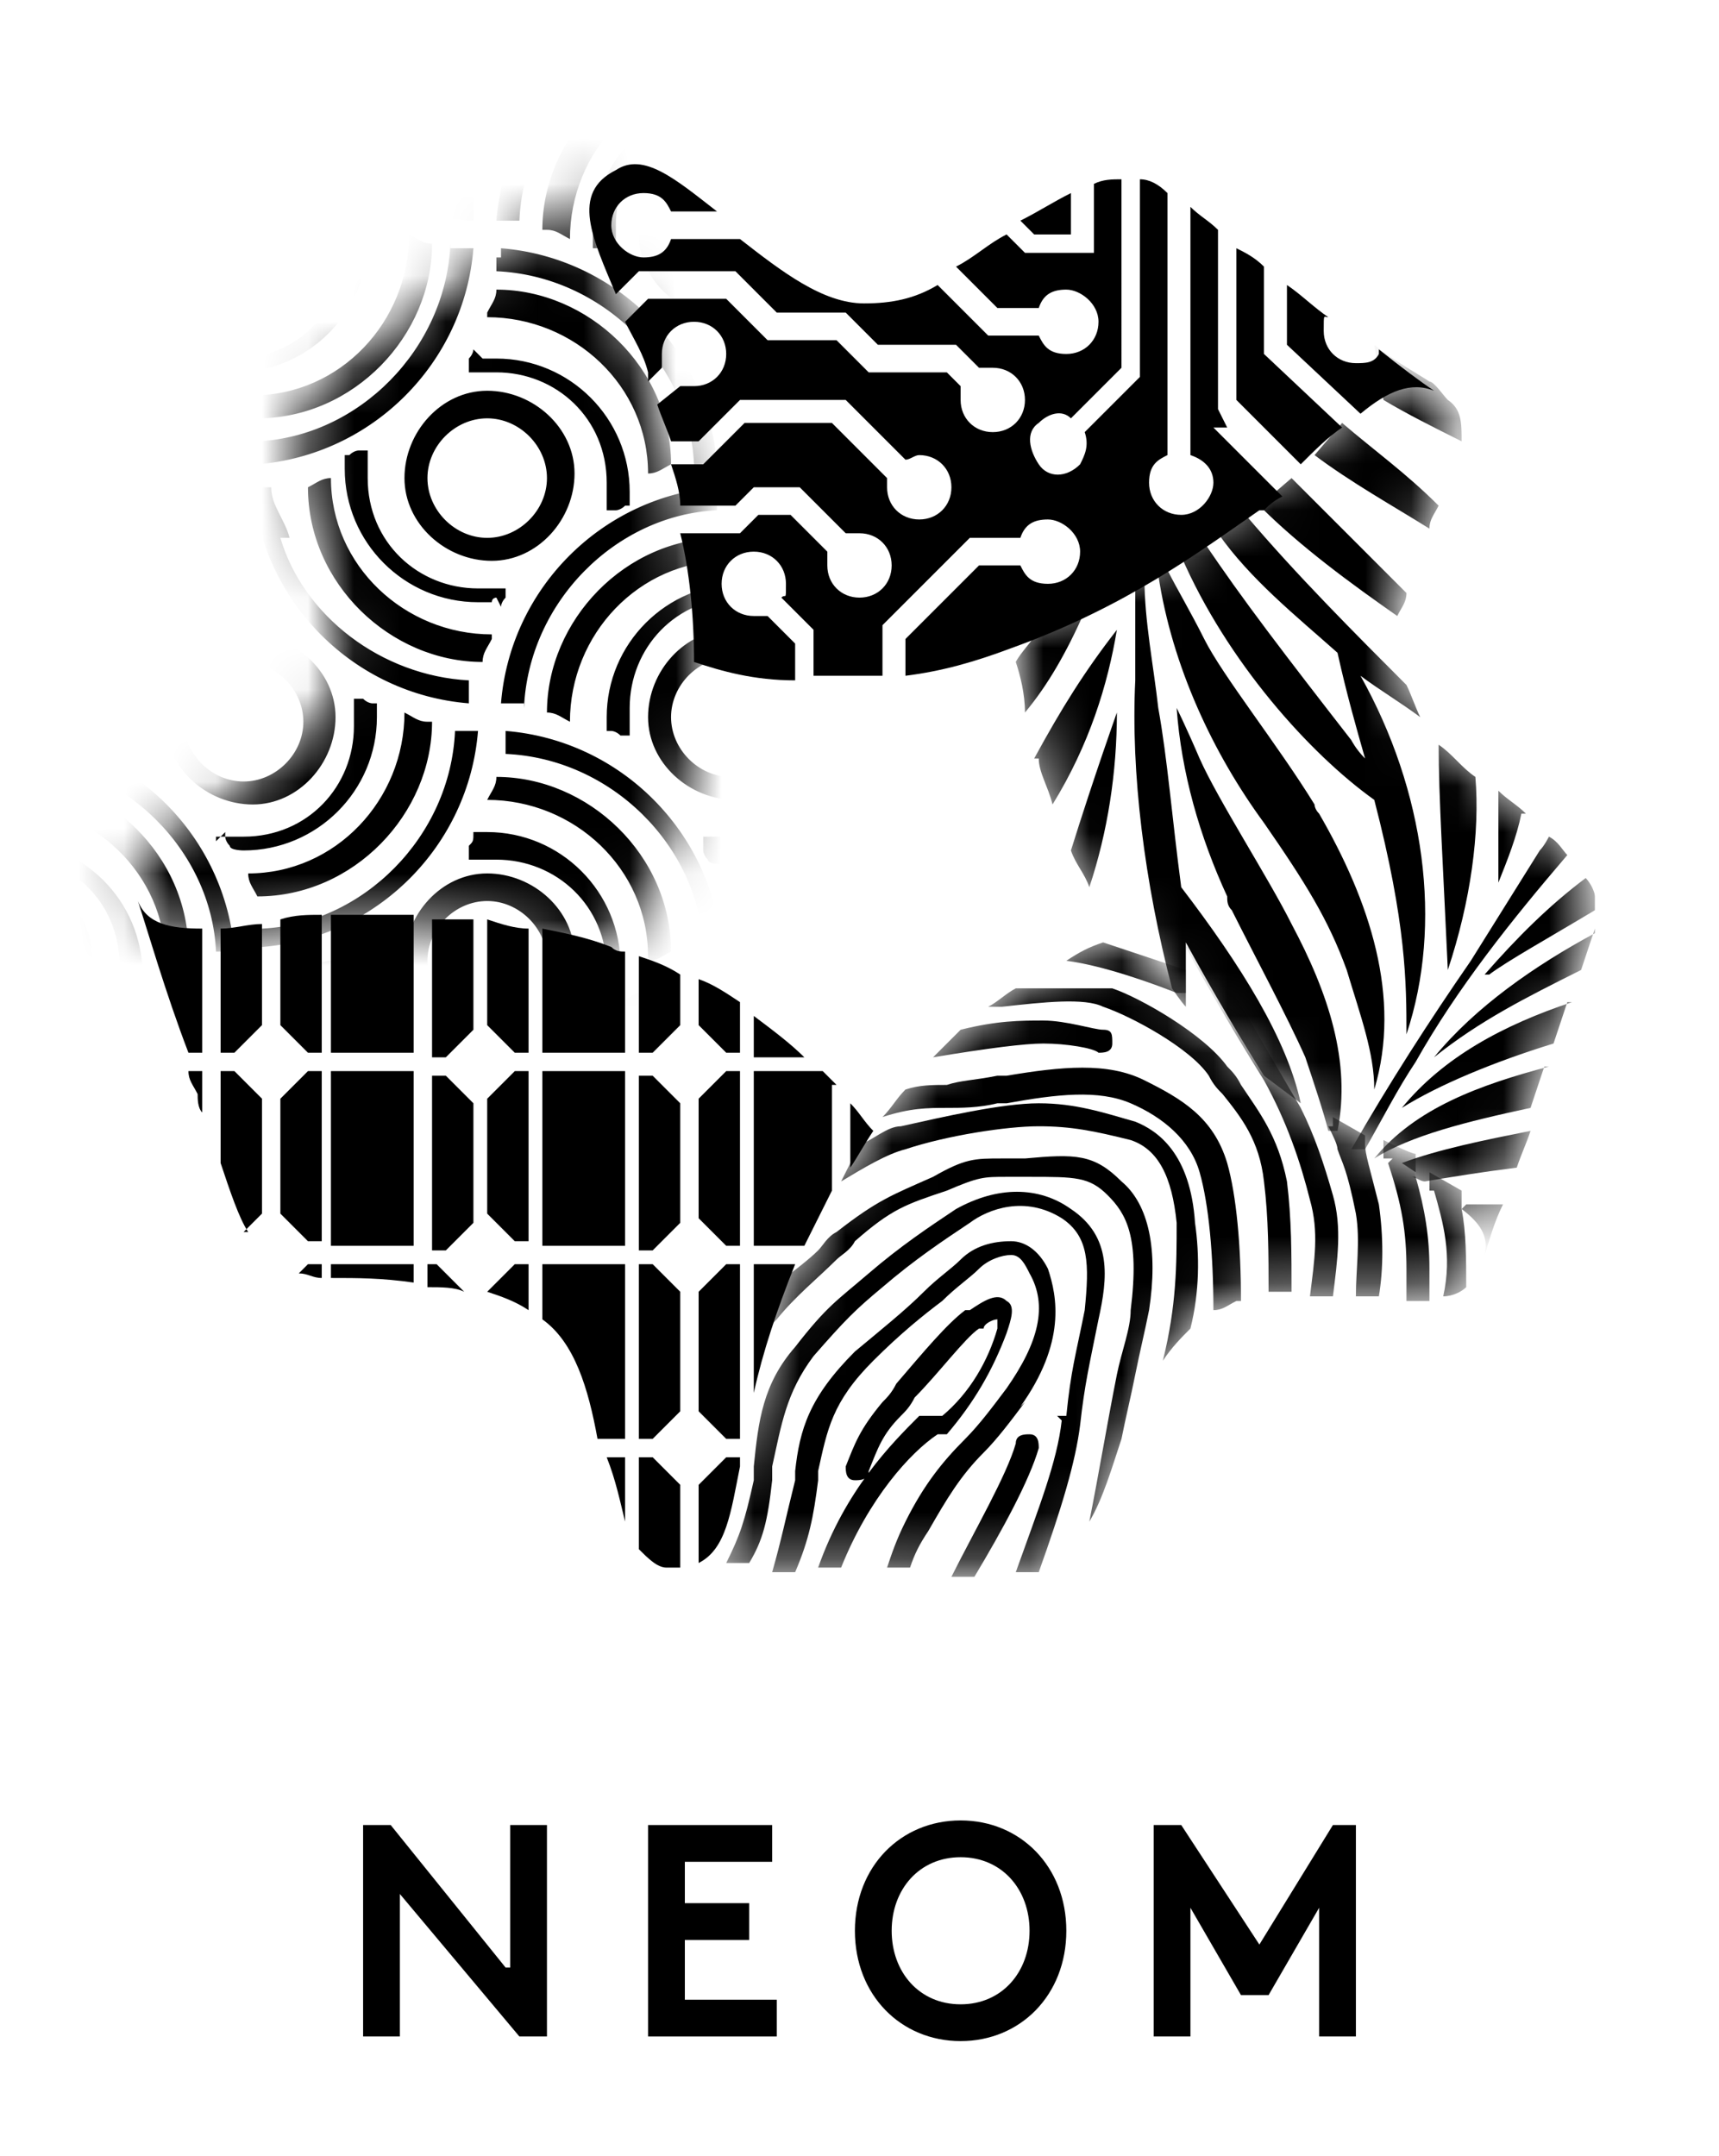
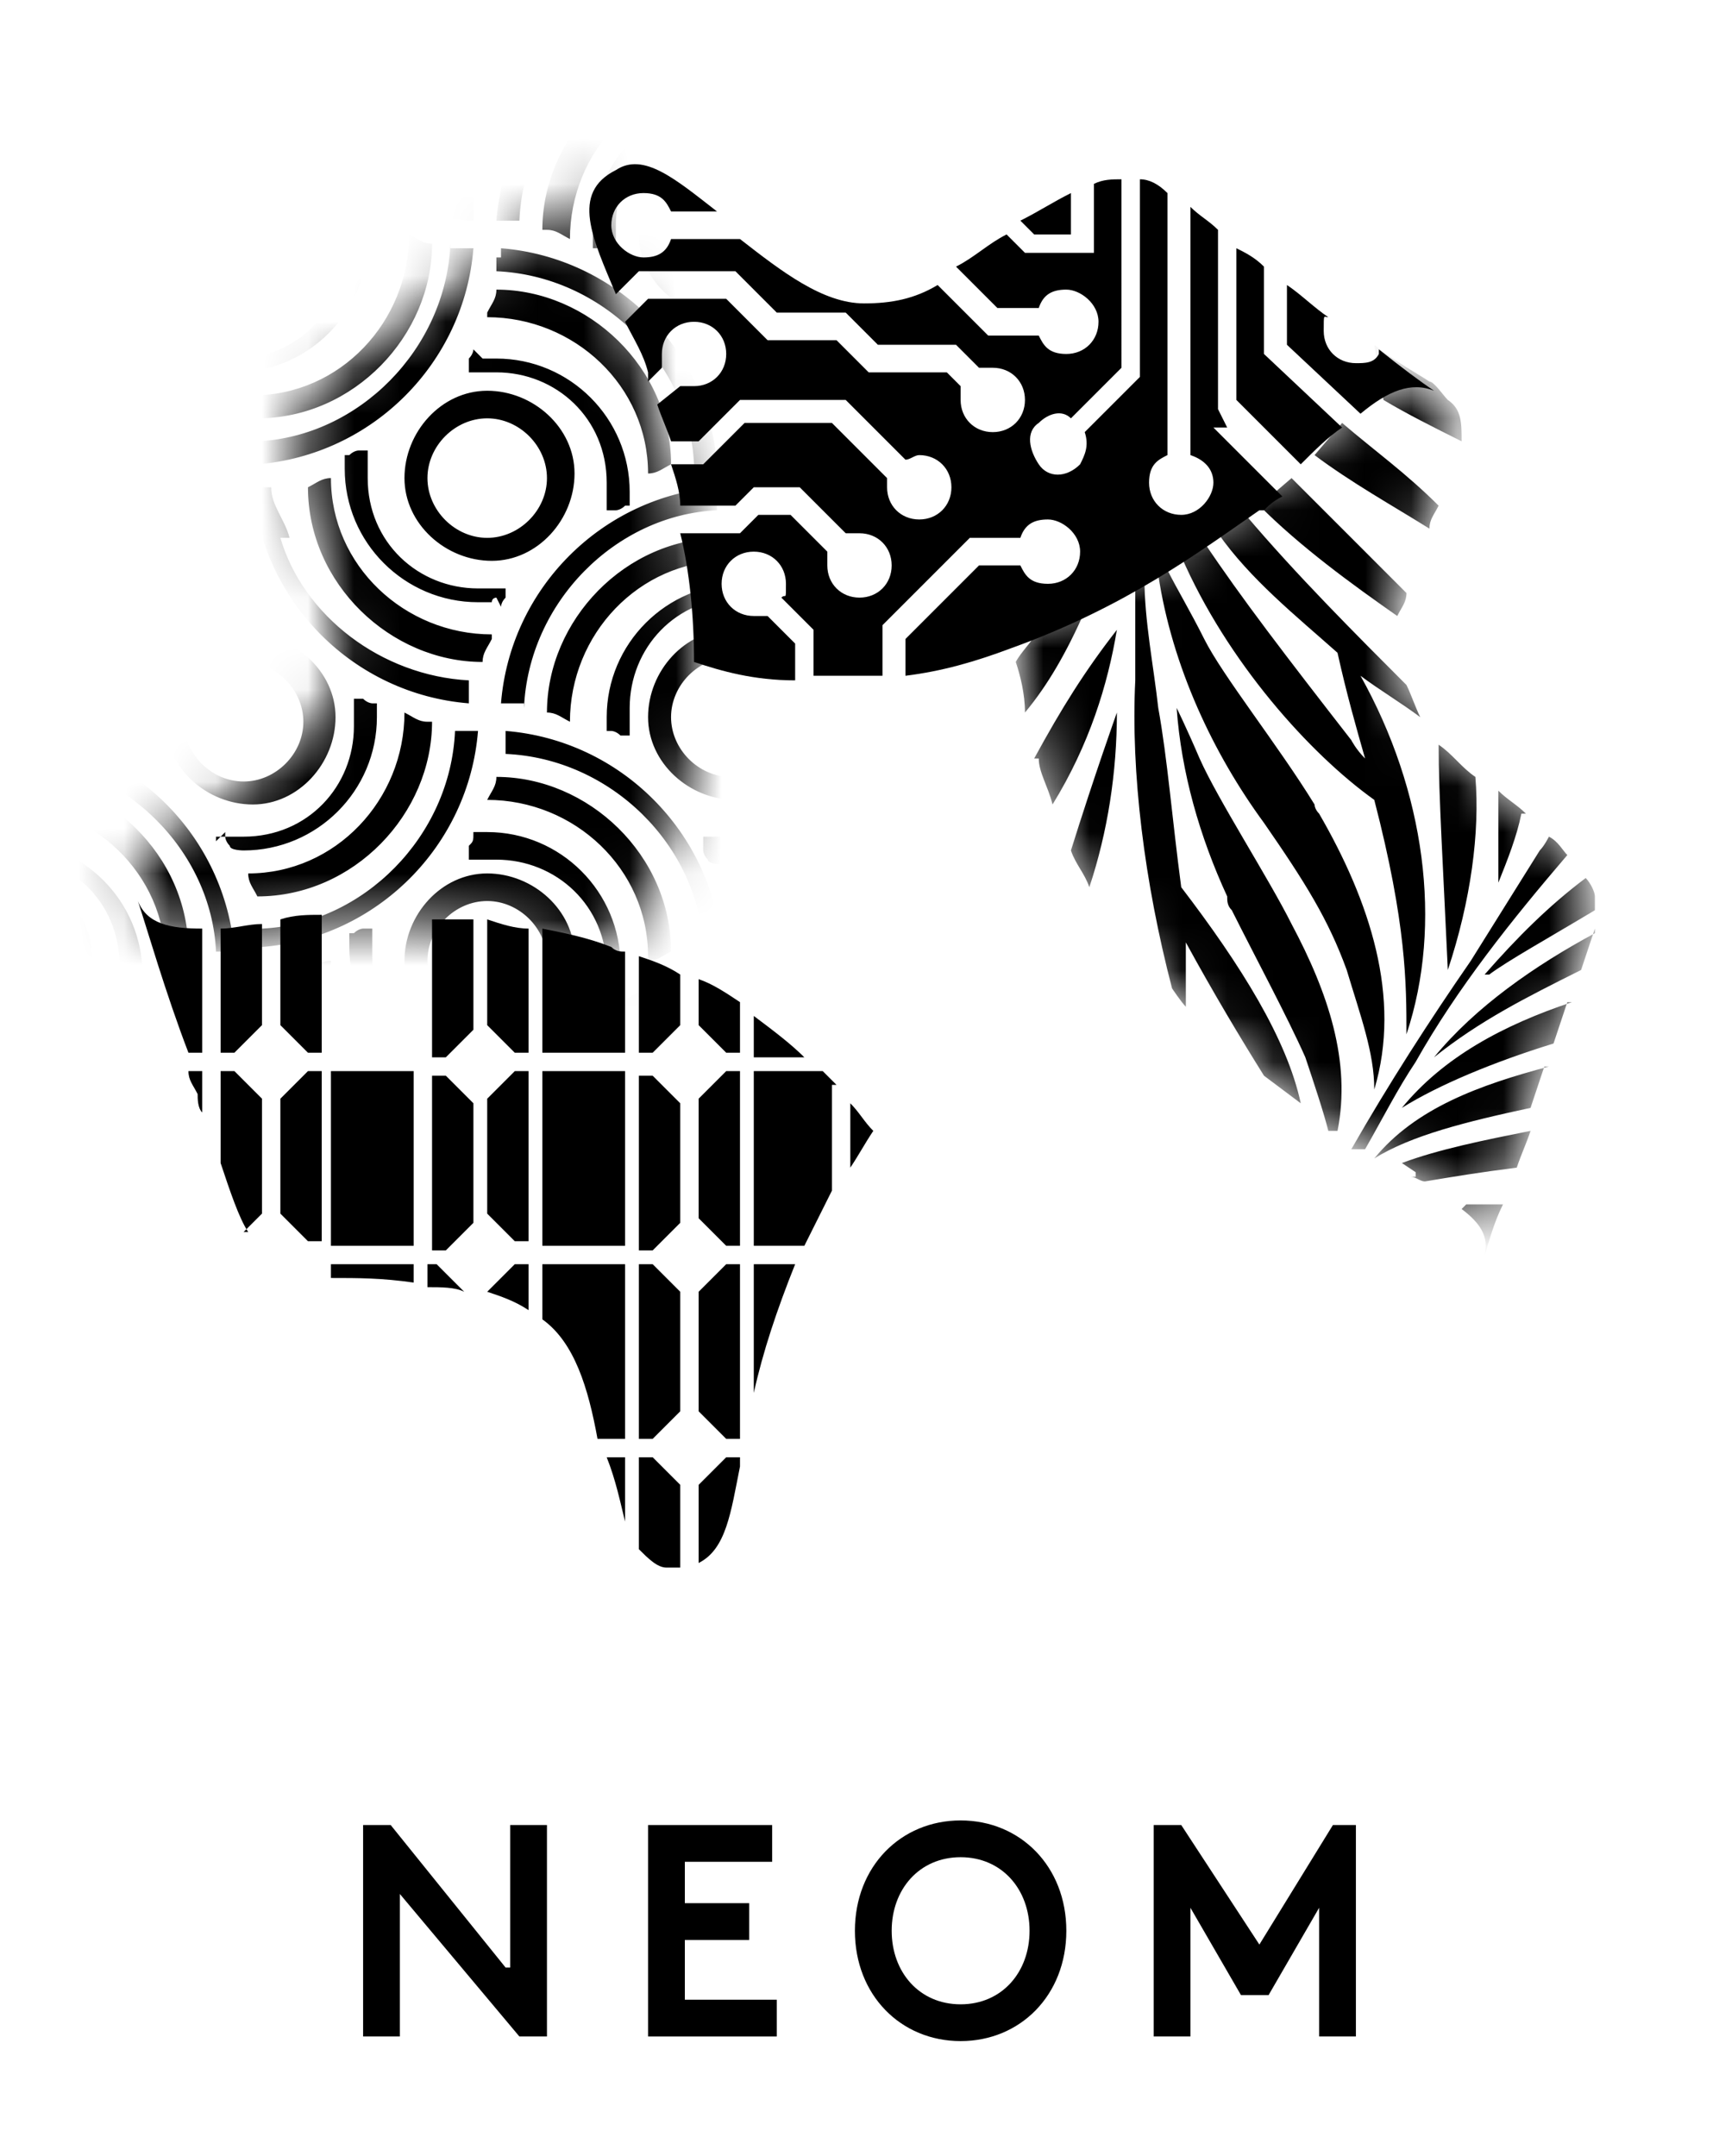
<svg xmlns="http://www.w3.org/2000/svg" id="Layer_1" viewBox="0 0 37.4 46.9">
  <defs>
    <style>      .st0 {        mask: url(#mask);      }      .st1 {        mask: url(#mask-2);      }      .st2 {        mask: url(#mask-1);      }      .st3 {        fill: #fff;      }    </style>
    <mask id="mask" x="-4.8" y="-5.5" width="31.3" height="31.7" maskUnits="userSpaceOnUse">
      <g id="mask0_3821_210">
        <path class="st3" d="M14.1,8h0c-.6-1.7-1.9-3.2-1-4.1-.6.5-2.2,1.6-3.6,2.6-1.3,1-2.8,1.8-2.9,2.4-.6,1.7,1.3,4.2.6,6.2-.7,2.1-4.6,2.8-4.3,4.3.3,1.5,2.4.7,4.3.6,1.6,0,3.6,0,6.1.7.5-.7,1.1-1.8,1.5-3.2.5-1.5.5-2.3.4-3.4-.1-2.7-.7-4.5-1.2-6h0Z" />
      </g>
    </mask>
    <mask id="mask-1" x="14.9" y="20.4" width="17.4" height="13.9" maskUnits="userSpaceOnUse">
      <g id="mask1_3821_210">
-         <path class="st3" d="M16.4,30.2h0c-.5,1.8-.4,3.8-1.5,3.9h4.4c1.6,0,3.3.2,3.8-.2,1.4-1.1,1.4-4.2,3.1-5.4,1.7-1.2,5.4.4,6-1,.7-1.4-1.5-2-3.1-3-1.3-.9-2.9-2.1-4.6-4.2-.8.3-2,.8-3.1,1.7-.9.7-1.7,1.5-2.4,2.5-1.5,2.2-2.1,4.1-2.5,5.6h0Z" />
-       </g>
+         </g>
    </mask>
    <mask id="mask-2" x="22.2" y="7.6" width="12.5" height="19.7" maskUnits="userSpaceOnUse">
      <g id="mask2_3821_210">
        <path class="st3" d="M29,24.6s0,0,.1,0c1.4.9,3.3,1.5,3.1,2.6.3-.7.8-2.5,1.4-4.2.6-1.6,1.2-3.1,1-3.7-.6-1.7-3.5-2.6-4.2-4.7-.7-2.1,2.1-5,.9-6-1.1-1.1-2.4.9-3.8,2-1.2,1-2.9,2.1-5.4,3,0,.9.2,2.1.6,3.6.4,1.1.9,2.1,1.6,3,1.6,2.1,3.2,3.2,4.5,4.2h0Z" />
      </g>
    </mask>
  </defs>
  <path d="M11,42.8l-2.5-3.1h-.6v4.6h.8v-3.1l2.6,3.1h.6v-4.6h-.8v3.1Z" />
  <path d="M14.9,42.2h1.4v-.8h-1.4v-.9h1.9v-.8h-2.7v4.6h2.8v-.8h-2v-1.3Z" />
  <path d="M20.9,39.6c-1.3,0-2.3,1-2.3,2.4s1,2.4,2.3,2.4,2.3-1,2.3-2.4-1-2.4-2.3-2.4ZM22.4,42c0,.9-.6,1.6-1.5,1.6s-1.5-.7-1.5-1.6.6-1.6,1.5-1.6,1.5.7,1.5,1.6Z" />
  <path d="M29,39.7l-1.6,2.6-1.7-2.6h-.6v4.6h.8v-2.8l1.1,1.9h.6l1.1-1.9v2.8h.8v-4.6h-.6Z" />
  <g class="st0">
    <path d="M15.3,7.5s0,0,0-.1c.2,0,.4,0,.6,0,1.3,0,2.4-1.1,2.4-2.4s0-.4,0-.6c0,0,0,0,.1,0,0,0,0,0,.1,0,0,0,.1,0,.2.1h.1v.3c0,1.6-1.3,2.9-2.9,2.9h-.3c0-.2,0-.2-.1-.3,0,0,0,0,0-.1ZM10.7,13.8c-1.9,0-3.5-1.5-3.5-3.4-.2,0-.3.1-.5.2,0,2.1,1.8,3.8,3.8,3.8,0-.2.1-.3.2-.5h0ZM11.4,15.4c.1-2.3,2-4.2,4.2-4.3v-.5c-2.5.2-4.5,2.2-4.7,4.7h.5,0ZM10.9,13.2c0,0,0-.1.1-.2,0,0,0,0,0-.1,0,0,0,0,0-.1-.2,0-.4,0-.6,0-1.3,0-2.4-1-2.4-2.4s0-.4,0-.6c0,0,0,0-.1,0h0s0,0-.1,0c0,0-.1,0-.2.1h-.1v.3c0,1.6,1.3,2.9,2.9,2.9h.3c0-.1.1-.1.1-.1ZM15.9,8.5c0,.2.1.3.2.5,2.1,0,3.8-1.8,3.8-3.8-.2,0-.3-.1-.5-.2,0,1.9-1.5,3.5-3.4,3.5h0ZM3.5,5.2c0-1,.8-1.9,1.8-1.9s1.9.8,1.9,1.8-.8,1.9-1.8,1.9-1.9-.8-1.9-1.8ZM4,5.2c0,.7.6,1.3,1.3,1.3s1.3-.6,1.3-1.3-.6-1.3-1.3-1.3-1.3.6-1.3,1.3ZM15.8,6.9c-1,0-1.9-.8-1.9-1.8s.8-1.9,1.8-1.9,1.9.8,1.9,1.8-.8,1.9-1.8,1.9ZM17.2,5.1c0-.7-.6-1.3-1.3-1.3s-1.3.6-1.3,1.3.6,1.3,1.3,1.3,1.3-.6,1.3-1.3ZM10.8,5.6v.3c2.3.1,4.2,2,4.3,4.2q0,1,0,0h.5c-.2-2.5-2.2-4.5-4.7-4.7v.2h0,0ZM10.3,4.8v-.5c-2.3-.1-4.2-2-4.3-4.2h-.5c.2,2.5,2.2,4.5,4.7,4.7h0,0ZM5.3,7.5c-.2,0-.4,0-.6,0,0,0,0,0,0,.1,0,0,0,.1,0,.2,0,0,0,.1.1.2h0c0,.1.3.1.3.1,1.6,0,2.9-1.3,2.9-2.9v-.3h-.1c0,0-.1,0-.2-.1,0,0,0,0-.1,0,0,0,0,0-.1,0,0,.2,0,.4,0,.6,0,1.3-1,2.4-2.4,2.4h0ZM8.8,10.4c0-1,.8-1.9,1.8-1.9s1.9.8,1.9,1.8-.8,1.9-1.8,1.9-1.9-.8-1.9-1.8ZM9.3,10.4c0,.7.6,1.3,1.3,1.3s1.3-.6,1.3-1.3-.6-1.3-1.3-1.3-1.3.6-1.3,1.3ZM5.4,8.6c0,.2.1.3.2.5,2.1,0,3.8-1.8,3.8-3.8-.2,0-.3-.1-.5-.2,0,1.9-1.5,3.5-3.4,3.5h0ZM10.6,6.9c1.9,0,3.5,1.5,3.5,3.4.2,0,.3-.1.5-.2,0-2.1-1.8-3.8-3.8-3.8,0,.2-.1.3-.2.5h0ZM10.3,7.6c0,0,0,.1-.1.2,0,0,0,0,0,.1h0c0,0,0,.1,0,.2.2,0,.4,0,.6,0,1.3,0,2.4,1,2.4,2.4s0,.4,0,.6c0,0,0,0,.1,0,0,0,0,0,.1,0,0,0,.1,0,.2-.1h.1v-.3c0-1.6-1.3-2.9-2.9-2.9h-.3c0,.1,0,0,0,0ZM9.8,5.3c-.1,2.3-2,4.2-4.2,4.3v.5c2.5-.2,4.5-2.2,4.7-4.7h-.5,0ZM15.5.1c-2.5.2-4.5,2.2-4.7,4.7h.5c.1-2.3,2-4.2,4.2-4.3V.1h0ZM15.8,2.2c-1.6,0-2.9,1.3-2.9,2.9v.3h.1c0,0,.1,0,.2.1,0,0,0,0,.1,0h0s0,0,.1,0c0-.2,0-.4,0-.6,0-1.3,1-2.4,2.4-2.4s.4,0,.6,0c0,0,0,0,0-.1,0,0,0,0,0-.1,0,0,0-.1-.1-.2h0c0-.1-.4-.1-.4-.1ZM11.9,5c.2,0,.3.1.5.2,0-1.9,1.5-3.5,3.4-3.5,0-.2-.1-.3-.2-.5-2.1,0-3.8,1.8-3.8,3.8h0ZM16-1v.5c2.5-.2,4.5-2.2,4.7-4.7h-.5c-.1,2.3-2,4.2-4.2,4.3h0ZM15-.4h.5c-.2-2.5-2.2-4.5-4.7-4.7v.5c2.3.1,4.2,2,4.3,4.2h0,0ZM14.1,15.6c0-1,.8-1.9,1.8-1.9s1.9.8,1.9,1.8-.8,1.9-1.8,1.9-1.9-.8-1.9-1.8ZM14.6,15.6c0,.7.6,1.3,1.3,1.3s1.3-.6,1.3-1.3-.6-1.3-1.3-1.3-1.3.6-1.3,1.3ZM6.3,11.7c-.1-.4-.4-.7-.4-1.1h-.4c.2,2.5,2.2,4.5,4.7,4.7v-.5c-1.9-.1-3.6-1.4-4.1-3.1h0ZM5.4,13.8c1,0,1.9.8,1.9,1.8s-.8,1.9-1.8,1.9-1.9-.8-1.9-1.8.8-1.9,1.8-1.9ZM4,15.7c0,.7.6,1.3,1.3,1.3s1.3-.6,1.3-1.3-.6-1.3-1.3-1.3-1.3.6-1.3,1.3ZM15.5,20.6h.2c-.2-2.5-2.2-4.5-4.7-4.7v.5c2.3.1,4.2,2,4.3,4.2h.4,0ZM21.1,8.5c1,0,1.9.8,1.9,1.8s-.8,1.9-1.8,1.9-1.9-.8-1.9-1.8.8-1.9,1.8-1.9ZM21.1,9c-.7,0-1.3.6-1.3,1.3s.6,1.3,1.3,1.3,1.3-.6,1.3-1.3-.6-1.3-1.3-1.3ZM18.8,9.8s0,0-.1,0h0s0,0-.1,0c0,0-.1,0-.2.1h-.1v.3c0,1.6,1.3,2.9,2.9,2.9h.3c0-.2,0-.2.1-.3,0,0,0,0,0-.1,0,0,0,0,0-.1-.2,0-.4,0-.6,0-1.3,0-2.4-1-2.4-2.4s0-.4,0-.6h.1ZM16.3,0h-.2c.2,2.5,2.2,4.5,4.7,4.7v-.5c-2.3-.1-4.2-2-4.3-4.2h-.3,0ZM11,23.6c0,0,0-.1.1-.2,0,0,0,0,0-.1,0,0,0,0,0-.1-.2,0-.4,0-.6,0-1.3,0-2.4-1-2.4-2.4s0-.4,0-.6c0,0,0,0-.1,0h0s0,0-.1,0c0,0-.1,0-.2.1h-.1v.3c0,1.6,1.3,2.9,2.9,2.9h.3c0-.1.1-.1.1-.1ZM10.7,24.3c-1.9,0-3.5-1.5-3.5-3.4-.2,0-.3.1-.5.2,0,2.1,1.8,3.8,3.8,3.8,0-.2.1-.3.2-.5h0ZM13,21.4s0,0,.1,0c0,0,0,0,.1,0,0,0,.1,0,.2-.1h.1v-.3c0-1.6-1.3-2.9-2.9-2.9h-.3c0,.2,0,.2-.1.3,0,0,0,0,0,.1h0c0,0,0,.1,0,.2.2,0,.4,0,.6,0,1.3,0,2.4,1,2.4,2.4s0,.4,0,.6h0ZM14.1,20.9c.2,0,.3-.1.5-.2,0-2.1-1.8-3.8-3.8-3.8,0,.2-.1.3-.2.5,1.9,0,3.5,1.5,3.5,3.4h0ZM.1,17.5c1.9,0,3.5,1.5,3.5,3.4.2,0,.3-.1.5-.2,0-2.1-1.8-3.8-3.8-3.8,0,.2-.1.3-.2.5H.1ZM8.8,20.9c0-1,.8-1.9,1.8-1.9s1.9.8,1.9,1.8-.8,1.9-1.8,1.9-1.9-.8-1.9-1.8ZM9.3,20.9c0,.7.6,1.3,1.3,1.3s1.3-.6,1.3-1.3-.6-1.3-1.3-1.3-1.3.6-1.3,1.3ZM19.4,20.8c0-1,.8-1.9,1.8-1.9s1.9.8,1.9,1.8-.8,1.9-1.8,1.9-1.9-.8-1.9-1.8ZM19.8,20.8c0,.7.6,1.3,1.3,1.3s1.3-.6,1.3-1.3-.6-1.3-1.3-1.3-1.3.6-1.3,1.3ZM.2,18.6c1.3,0,2.4,1,2.4,2.4s0,.4,0,.6c0,0,0,0,.1,0,0,0,0,0,.1,0,0,0,.1,0,.2-.1h.1v-.3c0-1.6-1.3-2.9-2.9-2.9H-.2c0,.2,0,.2-.1.3,0,0,0,0,0,.1H-.4c0,0,0,.1,0,.2.2,0,.4,0,.6,0H.2ZM4.6,20.7h.5c-.2-2.5-2.2-4.5-4.7-4.7v.5c2.3.1,4.2,2,4.3,4.2h0,0ZM21.5,23.6c0,0,0-.1.1-.2,0,0,0,0,0-.1,0,0,0,0,0-.1-.2,0-.4,0-.6,0-1.3,0-2.4-1-2.4-2.4s0-.4,0-.6c0,0,0,0-.1,0h0s0,0-.1,0c0,0-.1,0-.2.1h-.1v.3c0,1.6,1.3,2.9,2.9,2.9h.3c0-.1.1-.1.1-.1ZM.2,24.4c-1.9,0-3.5-1.5-3.5-3.4-.2,0-.3.1-.5.2,0,2.1,1.8,3.8,3.8,3.8,0-.2.1-.3.2-.5H.2ZM21.2,24.2c-1.9,0-3.5-1.5-3.5-3.4-.2,0-.3.1-.5.2,0,2.1,1.8,3.8,3.8,3.8,0-.2.1-.3.2-.5h0ZM10.5-2.5c1.3,0,2.4,1,2.4,2.4s0,.4,0,.6c0,0,0,0,.1,0,0,0,0,0,.1,0,0,0,.1,0,.2-.1h.1V0c0-1.6-1.3-2.9-2.9-2.9h-.3c0,.2,0,.2-.1.3,0,0,0,0,0,.1h0c0,0,0,.1,0,.2.2,0,.4,0,.6,0h0ZM8.7-.1c0-1,.8-1.9,1.8-1.9s1.9.8,1.9,1.8-.8,1.9-1.8,1.9-1.9-.8-1.9-1.8ZM9.2-.1c0,.7.6,1.3,1.3,1.3s1.3-.6,1.3-1.3-.6-1.3-1.3-1.3-1.3.6-1.3,1.3ZM.5,23.7c0,0,0-.1.1-.2,0,0,0,0,0-.1,0,0,0,0,0-.1-.2,0-.4,0-.6,0-1.3,0-2.4-1-2.4-2.4s0-.4,0-.6c0,0,0,0-.1,0h0s0,0-.1,0c0,0-.1,0-.2.1h-.1v.3c0,1.6,1.3,2.9,2.9,2.9h.3c0-.1.1-.1.1-.1ZM20.8,5.3h-.5c-.1,2.3-2,4.2-4.2,4.3v.5c2.5-.2,4.5-2.2,4.7-4.7h0ZM15.9,13.2c.2,0,.4,0,.6,0,0,0,0,0,0-.1,0,0,0,0,0-.1,0,0,0-.1-.1-.2h0c0-.1-.3-.1-.3-.1-1.6,0-2.9,1.3-2.9,2.9v.3h.1c0,0,.1,0,.2.1,0,0,0,0,.1,0h0s0,0,.1,0c0-.2,0-.4,0-.6,0-1.3,1-2.4,2.4-2.4h-.1ZM10.6,2.7h.3c0-.2,0-.2.1-.3,0,0,0,0,0-.1,0,0,0,0,0-.1-.2,0-.4,0-.6,0-1.3,0-2.4-1-2.4-2.4s0-.4,0-.6q0,0,0,0s0,0-.1,0h0s0,0-.1,0c0,0-.1,0-.2.1h-.1V-.1c0,1.6,1.3,2.9,2.9,2.9h.1ZM21.2,13.7c-1.9,0-3.5-1.5-3.5-3.4-.2,0-.3.1-.5.2,0,2.1,1.8,3.8,3.8,3.8,0-.2.1-.3.2-.5h0ZM17.6-.2c-.2,0-.3.1-.5.2,0,2.1,1.8,3.8,3.8,3.8,0-.2.1-.3.2-.5-1.9,0-3.5-1.5-3.5-3.4h0ZM10.5-3.6c1.9,0,3.5,1.5,3.5,3.4.2,0,.3-.1.5-.2,0-2.1-1.8-3.8-3.8-3.8,0,.2-.1.3-.2.5h0ZM10.5,3.8c0-.2.1-.3.2-.5-1.9,0-3.5-1.5-3.5-3.4-.2,0-.3.1-.5.2,0,2.1,1.8,3.8,3.8,3.8h0ZM-1.7,20.9c0-1,.8-1.9,1.8-1.9s1.9.8,1.9,1.8-.8,1.9-1.8,1.9-1.9-.8-1.9-1.8ZM-1.2,20.9c0,.7.6,1.3,1.3,1.3s1.3-.6,1.3-1.3-.6-1.3-1.3-1.3-1.3.6-1.3,1.3ZM15.9,12.2c0-.2-.1-.3-.2-.5-2.1,0-3.8,1.8-3.8,3.8.2,0,.3.1.5.2,0-1.9,1.5-3.5,3.4-3.5h0ZM5.4,24.3c-1,0-1.8.8-1.8,1.9h.5c0-.7.6-1.3,1.3-1.3s1.3.6,1.3,1.3h.5c0-1-.8-1.8-1.9-1.8h0c0,0,0,0,0,0ZM5.4,23.8c.2,0,.4,0,.6,0,0,0,0,0,0-.1,0,0,0,0,0-.1,0,0,0-.1-.1-.2h0c0-.1-.3-.1-.3-.1-1.6,0-2.9,1.3-2.9,2.9h.5c0-1.3,1-2.4,2.4-2.4h-.1c0-.1,0,0,0,0ZM5.4,22.7c0-.2-.1-.3-.2-.5-2.1,0-3.8,1.8-3.8,3.8.2,0,.3,0,.4.1h.1c0-1.9,1.5-3.5,3.4-3.5h0ZM15.9,22.7c0-.2-.1-.3-.2-.5-2.1,0-3.8,1.8-3.8,3.8.2,0,.3,0,.4.1h.1c0-1.9,1.5-3.5,3.4-3.5h0ZM15.9,24.3c-1,0-1.8.8-1.8,1.9h.5c0-.7.6-1.3,1.3-1.3s1.3.6,1.3,1.3h.5c0-1-.8-1.8-1.9-1.8h0c0,0,0,0,0,0ZM15.9,23.7c.2,0,.4,0,.6,0,0,0,0,0,0-.1,0,0,0,0,0-.1,0,0,0-.1-.1-.2h0c0-.1-.3-.1-.3-.1-1.6,0-2.9,1.3-2.9,2.9h.5c0-1.3,1-2.4,2.4-2.4h-.1c0-.1,0,0,0,0ZM26.4,24.2c-1,0-1.8.8-1.8,1.9h.5c0-.7.6-1.3,1.3-1.3v-.5h0,0ZM26.4,22.6h0c0-.3-.1-.4-.1-.5-2.1,0-3.8,1.8-3.8,3.8.2,0,.3,0,.4.1h.1c0-1.9,1.5-3.5,3.4-3.5h0ZM26.4,23.7v-.5c-1.6,0-2.9,1.3-2.9,2.9h.5c0-1.3,1-2.4,2.4-2.4h0ZM15.9,18.5c1.6,0,2.9-1.3,2.9-2.9v-.3h-.1c0,0-.1,0-.2-.1,0,0,0,0-.1,0,0,0,0,0-.1,0,0,.2,0,.4,0,.6,0,1.3-1,2.4-2.4,2.4s-.4,0-.6,0c0,0,0,0,0,.1h0c0,0,0,.1,0,.2,0,0,0,.1.1.2h0c0,.1.3.1.3.1h0ZM19.8,15.7c-.2,0-.3-.1-.5-.2,0,1.9-1.5,3.5-3.4,3.5,0,.2.1.3.2.5,2.1,0,3.8-1.8,3.8-3.8h0ZM6.2,21.1h-.5c.2,2.5,2.2,4.5,4.7,4.7v-.5c-2.3-.1-4.2-2-4.3-4.2h0,0ZM26.2,21.5v-.5c-2.5.2-4.5,2.2-4.7,4.7h.5c.1-2.3,2-4.2,4.2-4.3h0ZM5.7,20.6c2.5-.2,4.5-2.2,4.7-4.7h-.5c-.1,2.3-2,4.2-4.2,4.3v.5h0ZM16.2,20.6c2.5-.2,4.5-2.2,4.7-4.7h-.5c-.1,2.3-2,4.2-4.2,4.3v.5h0ZM16.7,21.1h-.5c.2,2.5,2.2,4.5,4.7,4.7v-.5c-2.3-.1-4.2-2-4.3-4.2h0,0ZM15.7,21.6v-.5c-2.5.2-4.5,2.2-4.7,4.7h.5c.1-2.3,2-4.2,4.2-4.3h0ZM9.3,15.7c-.2,0-.3-.1-.5-.2,0,1.9-1.5,3.5-3.4,3.5,0,.2.1.3.2.5,2.1,0,3.8-1.8,3.8-3.8h0ZM5.2,21.7v-.5c-2.5.2-4.5,2.2-4.7,4.7h.5c.1-2.3,2-4.2,4.2-4.3h0ZM4.9,18.1s0,0,0,.1c0,0,0,.1.1.2h0c0,.1.3.1.3.1,1.6,0,2.9-1.3,2.9-2.9v-.3h-.1c0,0-.1,0-.2-.1,0,0,0,0-.1,0,0,0,0,0-.1,0,0,.2,0,.4,0,.6,0,1.3-1,2.4-2.4,2.4s-.4,0-.6,0c0,0,0,0,0,.1ZM-4.3,21.2h-.5c.2,2.5,2.2,4.5,4.7,4.7v-.5c-2.3-.1-4.2-2-4.3-4.2h0,0ZM15.8-2c0,.2.1.3.2.5,2.1,0,3.8-1.8,3.8-3.8-.2,0-.3,0-.4-.1h-.1c0,1.9-1.5,3.5-3.4,3.5h0ZM15.3-3s0,0,0,.1c0,0,0,.1.1.2h0c0,.1.3.1.3.1,1.6,0,2.9-1.3,2.9-2.9h-.5c0,1.3-1,2.4-2.4,2.4-.2,0-.4,0-.6,0,0,0,0,0,0,.1h.1c0,0,0,0,0,0ZM21,15.3v-.5h0c-2.3-.1-4.2-2-4.3-4.2h-.5c.2,2.5,2.2,4.5,4.7,4.7h.1c0,0,0,0,0,0Z" />
  </g>
  <g class="st2">
    <g>
      <path d="M25.6,21.6c-.5-.2-1.6-.6-2.4-.7.3-.2.5-.3.8-.4l1.8.6v.5c-.1,0-.1,0-.1,0ZM26.2,20.5l2.1,3.6c.3.6.5,1.2.7,1.9.2.7.1,1.4,0,2.2h-.5c.1-.8.2-1.4,0-2.1-.2-.8-.5-1.7-1-2.6-.5-.8-1.1-1.8-1.7-2.9" />
      <path d="M20.2,30.8h-.2c-.6.6-1.6,1.6-2.2,3.3h.5c.6-1.5,1.5-2.5,2.1-2.9h.2c.6-.7,1-1.4,1.3-2.2.1-.3.2-.6,0-.7-.2-.2-.5,0-.8.2h-.1c-.4.3-.9.9-1.5,1.6-.1.2-.2.3-.3.4-.5.6-.6.9-.8,1.4,0,.1,0,.3.2.3.1,0,.3,0,.3-.2.2-.5.3-.8.7-1.2.1-.1.2-.2.3-.4.5-.5,1.1-1.3,1.4-1.5h.1c0-.1.2-.2.3-.2v.2c-.2.7-.6,1.4-1.2,1.9h-.1Z" />
      <path d="M22.2,30.6c1-1.4.8-2.4.6-3-.2-.4-.5-.6-.8-.6-.4,0-.8.1-1.1.4-.2.2-.5.4-.8.7-.4.4-.9.8-1.5,1.3-1,1-1.2,1.7-1.3,2.6v.2c-.2.8-.3,1.3-.5,2h.5c.3-.7.4-1.2.5-2v-.2c.2-.9.3-1.5,1.2-2.4.6-.6,1.1-1,1.5-1.3.3-.3.6-.5.8-.7.2-.2.5-.3.7-.3s.3.2.4.4c.4.7.2,1.5-.5,2.5-.3.4-.6.8-.9,1.1-.5.5-.9,1-1.3,1.8-.2.4-.3.7-.4,1h.5c.1-.3.2-.5.4-.8.4-.7.7-1.2,1.2-1.7.3-.3.6-.7.9-1.1h0Z" />
      <path d="M22.4,31.2c-.1,0-.3,0-.3.2-.2.7-.9,1.9-1.4,2.9h.5c.6-1,1.2-2.1,1.4-2.8,0-.1,0-.3-.2-.3h0,0Z" />
      <path d="M23.1,30.9c-.1.9-.5,1.9-1,3.3.2,0,.4,0,.5,0,.5-1.4.8-2.4.9-3.2.1-.9.2-1.3.4-2.3.2-.9.3-1.8-.6-2.4-.7-.5-1.6-.5-2.5,0-.6.4-1.2.8-1.9,1.4-.7.6-.9.7-1.6,1.6-.7.8-.8,1.6-.9,2.6v.3c-.2.9-.3,1.2-.6,1.8h.5c.3-.5.4-.9.5-1.8v-.3c.2-.9.3-1.6.9-2.4.7-.8.9-1,1.5-1.5.7-.6,1.3-1,1.9-1.4.4-.3,1.2-.6,2-.1.6.4.6,1,.5,2-.2,1-.3,1.3-.4,2.3h-.2c0,0,0,0,0,0Z" />
      <path d="M16.9,28.7c.4-.5.9-.9,1.3-1.3.1-.1.3-.2.4-.4.8-.7,1.1-.8,2-1.1.7-.3.8-.3,1.3-.3h.5c1,0,1.3,0,1.7.4.4.4.7.9.5,2.5,0,.4-.2.9-.3,1.4-.2,1-.4,2.2-.6,3.2.3-.5.5-1.2.7-1.8.1-.5.2-.9.3-1.4.1-.5.2-.9.3-1.4.2-1.3,0-2.3-.6-2.8-.6-.6-1-.6-2.1-.5h-.5c-.6,0-.8,0-1.5.4-.9.4-1.2.5-2.1,1.2-.2.1-.3.3-.4.4-.2.2-.6.5-.6.5l-.3.6-.2.6h0Z" />
      <path d="M18.3,25.7c.5-.3,1-.6,1.4-.7.9-.3,2.2-.5,2.9-.5.7,0,1.2.1,2,.3.6.2.9.8,1,1.8,0,.9,0,1.8-.3,3,.2-.3.4-.5.6-.7.2-.8.2-1.6.1-2.3-.1-1.5-.8-2-1.3-2.2-.7-.2-1.3-.4-2.1-.4-.8,0-2.1.3-3,.5-.3,0-.6.3-.9.4" />
      <path d="M27,28.3c0-1.2-.1-2.3-.3-3-.3-1-1-1.4-1.8-1.8-.8-.4-1.8-.3-3-.1h-.2c-.5.1-.8.1-1.1.2-.3,0-.6,0-.9.1-.2.2-.3.4-.5.6.6-.2,1-.2,1.4-.2.3,0,.7,0,1.1-.1h.2c1.1-.2,2-.3,2.7,0,.7.3,1.3.8,1.5,1.5.2.7.3,1.8.3,3,.2,0,.3-.1.5-.2h0Z" />
      <path d="M22.7,22.7c.5,0,1.1.1,1.2.2.1,0,.3,0,.3-.2s0-.3-.2-.3-.8-.2-1.3-.2-1,0-1.8.2c-.2.2-.4.4-.6.6,1.2-.2,2-.3,2.4-.3h0Z" />
      <path d="M22.1,21.5c-.2.1-.4.3-.6.4h.3c.9-.1,1.8-.2,2.2,0,.6.2,1.9.9,2.3,1.5.1.2.2.3.3.4.4.5.8,1,.9,1.9.1.8.1,1.6.1,2.4h.5c0-.8,0-1.6-.1-2.4-.2-1-.6-1.5-1-2.1-.1-.2-.2-.3-.3-.4-.5-.7-1.9-1.5-2.5-1.7h-1.8" />
      <path d="M31.2,25.9c.2.7.4,1.4.2,2.3.2,0,.4-.1.5-.2,0-.6,0-1.2-.1-1.7v-.4c0,0-.7-.4-.7-.4v.4Z" />
      <path d="M28.9,24.5c.1.2.2.4.2.5.1.3.2.4.4,1.4.1.6,0,1.2,0,1.8h.5c.1-.6.1-1.3,0-2-.2-.8-.3-1.1-.3-1.3v-.2c0,0-.7-.4-.7-.4v.2Z" />
      <path d="M30.2,25.3c.3.9.4,1.5.4,2.3,0,.3,0,.5,0,.7h.5c0-.2,0-.5,0-.7,0-.7-.1-1.3-.3-2v-.5c-.1,0-.7-.3-.7-.3v.4h.2Z" />
    </g>
  </g>
  <g class="st1">
    <path d="M28.6,9.9c.8.6,1.7,1.1,2.5,1.6,0-.2.1-.3.2-.5-.7-.7-1.4-1.2-2.1-1.8M30.1,8.7c.5.3,1.1.6,1.7.9,0-.4,0-.7-.3-.9-.1-.1-.3-.4-.4-.4-.3-.2-.7-.4-1.2-.8M29.1,24.6c.3-1.5-.2-3-1-4.5h0c-.5-1-1.6-2.7-2-3.6-.3-.7-.5-1.1-.5-1.1.1,1.4.5,2.8,1.1,4.1,0,.1,0,.2.1.3.5,1,1.2,2.3,1.6,3.2.2.6.4,1.2.5,1.6h.2c0,.1,0,0,0,0ZM29.6,25s0,0,.1,0c.4-.7.7-1.3,1.1-1.9.9-1.6,2.1-3.1,3.3-4.5-.1-.1-.2-.3-.4-.4,0,0-.1.2-.2.3-.5.8-1,1.6-1.5,2.4-.9,1.3-1.8,2.7-2.6,4.1h.2c0,.1,0,0,0,0ZM32.4,21.2c.4-.3,1.3-.8,2.3-1.4v-.3c0-.1-.1-.3-.2-.4-.8.6-1.5,1.3-2.2,2.1h0ZM34.7,20.3c-1.3.7-2.6,1.6-3.5,2.7,1-.8,2-1.3,3.2-1.9.1-.3.2-.6.3-.9h0ZM30.7,25.6c.1,0,.2.1.3.1.6-.1,1.2-.2,2-.3.1-.3.2-.5.3-.8-1,.2-2,.4-2.8.7l.3.2h0c0,.1,0,.1,0,.1ZM34.2,21.8c-1.5.5-2.8,1.2-3.7,2.3.8-.5,2-1,3.3-1.4.1-.3.2-.6.3-.9h0c0,0,0,0,0,0ZM33.7,23.2c-1.5.4-2.9.9-3.8,2h0c.8-.5,2-.8,3.4-1.1.1-.3.2-.6.3-.9h0c0,0,0,0,0,0ZM31.8,26.3c.4.3.6.6.5,1,.1-.3.2-.7.4-1.1h-.9.1ZM31.5,21.1c.5-1.5.7-3,.6-4.2-.3-.2-.5-.5-.8-.7,0,1.1.1,2.7.2,4.9ZM33.2,17.7c-.2-.2-.4-.3-.6-.5v2c.2-.5.4-1,.5-1.5h0ZM22.6,16.5c0,.3.2.6.3,1h0c.8-1.3,1.2-2.6,1.4-3.8-.7.9-1.2,1.7-1.8,2.8h0ZM24.3,15.5s-.5,1.4-1,3c.1.3.3.5.4.8.4-1.2.6-2.5.6-3.8h0ZM23.6,13.3c-.4.9-.8,1.6-1.3,2.2,0-.4-.1-.8-.2-1.1.1-.2.4-.5.5-.7l.9-.4h0ZM24.9,12.6c0,.9.2,1.9.3,2.8.2,1.1.3,2.4.5,3.9,1.3,1.7,2.3,3.3,2.6,4.7l-.8-.6c-.5-.8-1.1-1.8-1.7-2.9,0,.5,0,.9,0,1.4-.1-.1-.3-.4-.3-.4-.6-2.3-.9-4.7-.8-6.7v-2.1M25.4,12.4c.2.4.5.9.8,1.5.4.8,1.6,2.3,2.4,3.6,0,0,0,.1.1.2,1.1,1.9,1.8,4,1.2,6,0-.8-.3-1.6-.6-2.6-.4-1.1-.9-1.9-1.8-3.2-1.1-1.5-2-3.4-2.3-5.4M28.1,10.4c.8.8,1.6,1.6,2.5,2.5,0,.2-.1.3-.2.5-1-.7-2.1-1.5-3-2.4M27.1,11.2c1.1,1.3,2.4,2.6,3.5,3.7.1.2.2.5.3.7-.4-.3-.9-.6-1.3-.9,1.4,2.5,1.8,5.4,1,7.8,0-1.1,0-2.4-.7-5.1-1.4-1-3.2-3-4.2-5.3l.5-.3c.8,1.2,1.8,2.5,3.2,4.3,0,0,.1.2.3.4-.2-.7-.4-1.4-.6-2.3-.9-.8-1.9-1.6-2.6-2.6" />
  </g>
  <path d="M22.5,5.1h.8v-.9c-.4.2-.7.4-1.1.6l.3.3Z" />
  <path d="M29.2,9.3l-1.7-1.6v-1.9c-.2-.2-.4-.3-.6-.4v3.3l1.4,1.4c.3-.3.6-.6.9-.8Z" />
  <path d="M30,7.7c-.1.2-.3.2-.5.2-.4,0-.7-.3-.7-.7s0-.3.1-.3c-.3-.2-.6-.5-.9-.7v1.3l1.6,1.5c.6-.5,1.1-.7,1.6-.5-.3-.2-.7-.5-1.2-.9h0Z" />
  <path d="M26.5,8.9v-3.9c-.2-.2-.4-.3-.6-.5v5.4c.3.1.5.3.5.6s-.3.7-.7.7-.7-.3-.7-.7.2-.5.4-.6v-5.7c-.2-.2-.4-.3-.6-.3v4.3l-1.2,1.2c.1.3,0,.5-.1.7-.3.3-.7.3-.9,0s-.3-.7,0-.9c.2-.2.5-.3.7-.1l1.1-1.1V3.9c-.2,0-.4,0-.6.1v1.5h-1.5l-.4-.4c-.4.2-.7.5-1.1.7l.9.9h.9c.1-.3.3-.4.6-.4s.7.3.7.7-.3.7-.7.7-.5-.2-.6-.4h-1.1l-1.1-1.1c-.5.3-1,.4-1.6.4-.9,0-1.8-.7-2.7-1.4h-1.5c-.1.3-.3.4-.6.4s-.7-.3-.7-.7.3-.7.7-.7.5.2.6.4h1c-.9-.7-1.6-1.3-2.2-.9-1,.5-.5,1.5,0,2.7l.5-.5h2.1l.9.9h1.5l.7.7h1.7l.5.5c.1,0,.2,0,.3,0,.4,0,.7.3.7.7s-.3.7-.7.7-.7-.3-.7-.7,0-.2,0-.3l-.3-.3h-1.7l-.7-.7h-1.5l-.9-.9h-1.7l-.5.5c.2.4.4.7.5,1.1,0,0,0,.1,0,.2l.3-.3v-.3c0-.4.3-.7.7-.7s.7.3.7.7-.3.7-.7.7-.2,0-.3,0l-.5.4c.1.3.2.5.3.8h.6l.9-.9h2.3l1.3,1.3c.1,0,.2-.1.3-.1.4,0,.7.3.7.7s-.3.7-.7.7-.7-.3-.7-.7,0-.2,0-.2l-1.2-1.2h-1.9l-.9.9h-.7c.1.3.2.6.2.9h1.2l.4-.4h1l1,1c.1,0,.2,0,.3,0,.4,0,.7.3.7.7s-.3.7-.7.7-.7-.3-.7-.7,0-.2,0-.3l-.8-.8h-.7l-.4.4h-1.3c.2.8.3,1.8.3,2.8.6.2,1.3.4,2.2.4v-.8l-.6-.6h-.3c-.4,0-.7-.3-.7-.7s.3-.7.7-.7.7.3.7.7,0,.2-.1.3l.7.7v1h1.5v-1.1l1.9-1.9h1.1c.1-.3.3-.4.6-.4s.7.3.7.7-.3.7-.7.7-.5-.2-.6-.4h-.9l-1.6,1.6v.8c.8-.1,1.5-.3,2.3-.6,2.5-.9,4.1-2.1,5.4-3,0,0,0,0,.1,0,.1-.1.2-.2.4-.3l-1.5-1.5h.3c0,0,0,0,0,0Z" />
  <path d="M5.1,22.9l.6-.6v-2.2c-.3,0-.6.1-.9.1v2.7h.3Z" />
  <path d="M5.3,26.8l.4-.4v-2.5l-.6-.6h-.3v2c.2.6.4,1.2.6,1.5h0Z" />
  <path d="M7,19.9c-.3,0-.6,0-.9.1v2.3l.6.6h.3v-3Z" />
  <path d="M9.6,27.5h-.3v.5c.3,0,.6,0,.8.1l-.6-.6Z" />
  <path d="M11.5,27.5h-.3l-.6.6c.3.1.6.2.9.4v-1Z" />
-   <path d="M7,27.5h-.3l-.2.2c.2,0,.3.1.5.1v-.3h0Z" />
  <path d="M9,27.5h-1.8v.3c.6,0,1.1,0,1.8.1v-.4h0Z" />
  <path d="M9,23.3h-1.8v3.8h1.8v-3.8Z" />
  <path d="M7,27.1v-3.8h-.3l-.6.6v2.5l.6.6h.3Z" />
  <path d="M16.4,22.1v.9h1.1c-.3-.3-.7-.6-1.1-.9Z" />
  <path d="M13.6,33.1v-1.4h-.4c.2.5.3,1,.4,1.4Z" />
  <path d="M10.6,22.3l.6.6h.3v-2.7c-.3,0-.6-.1-.9-.2v2.3Z" />
  <path d="M11.5,27.1v-3.8h-.3l-.6.6v2.5l.6.6h.3Z" />
  <path d="M10.3,20c-.3,0-.6,0-.9,0v3h.3l.6-.6v-2.3Z" />
  <path d="M10.3,26.5v-2.5l-.6-.6h-.3v3.8h.3l.6-.6Z" />
-   <path d="M9,19.9h-1.8v3h1.8v-3Z" />
  <path d="M16.1,31.3v-3.8h-.3l-.6.6v2.6l.6.6h.3Z" />
  <path d="M4.4,23.3h-.3c0,.2.1.3.2.5,0,.1,0,.3.1.4v-.8Z" />
  <path d="M4.4,22.9v-2.7c-.7,0-1.2-.1-1.4-.6.2.6.6,2,1.1,3.3h.4,0Z" />
  <path d="M13.6,31.3v-3.8h-1.8v1.2c.7.5,1,1.5,1.2,2.6h.5c0,0,0,0,0,0Z" />
  <path d="M14.8,32.3l-.6-.6h-.3v2c.2.2.4.4.6.4h.3v-1.8h0Z" />
  <path d="M18.5,25.4c.2-.3.3-.5.5-.8-.2-.2-.3-.4-.5-.6v1.4Z" />
  <path d="M16.1,31.7h-.3l-.6.6v1.7c.6-.3.7-1.1.9-2.1v-.2Z" />
  <path d="M18.2,23.6c-.1-.1-.2-.2-.3-.3h-1.5v3.8h1.1c.2-.4.4-.8.6-1.2v-2.3Z" />
  <path d="M14.8,30.7v-2.6l-.6-.6h-.3v3.8h.3l.6-.6Z" />
  <path d="M16.4,27.5v2.8h0c.2-.9.5-1.8.9-2.8h-1,0Z" />
  <path d="M13.6,23.3h-1.8v3.8h1.8v-3.8Z" />
  <path d="M13.3,20.6c-.5-.2-1-.3-1.5-.4v2.7h1.8v-2.2c-.1,0-.2,0-.3-.1Z" />
  <path d="M14.8,26.5v-2.5l-.6-.6h-.3v3.8h.3l.6-.6Z" />
  <path d="M13.9,22.9h.3l.6-.6v-1.1c-.3-.2-.6-.3-.9-.4v2.1h0Z" />
  <path d="M15.2,24v2.5l.6.6h.3v-3.8h-.3l-.6.6Z" />
  <path d="M15.8,22.9h.3v-1.1c-.3-.2-.6-.4-.9-.5v1l.6.6Z" />
</svg>